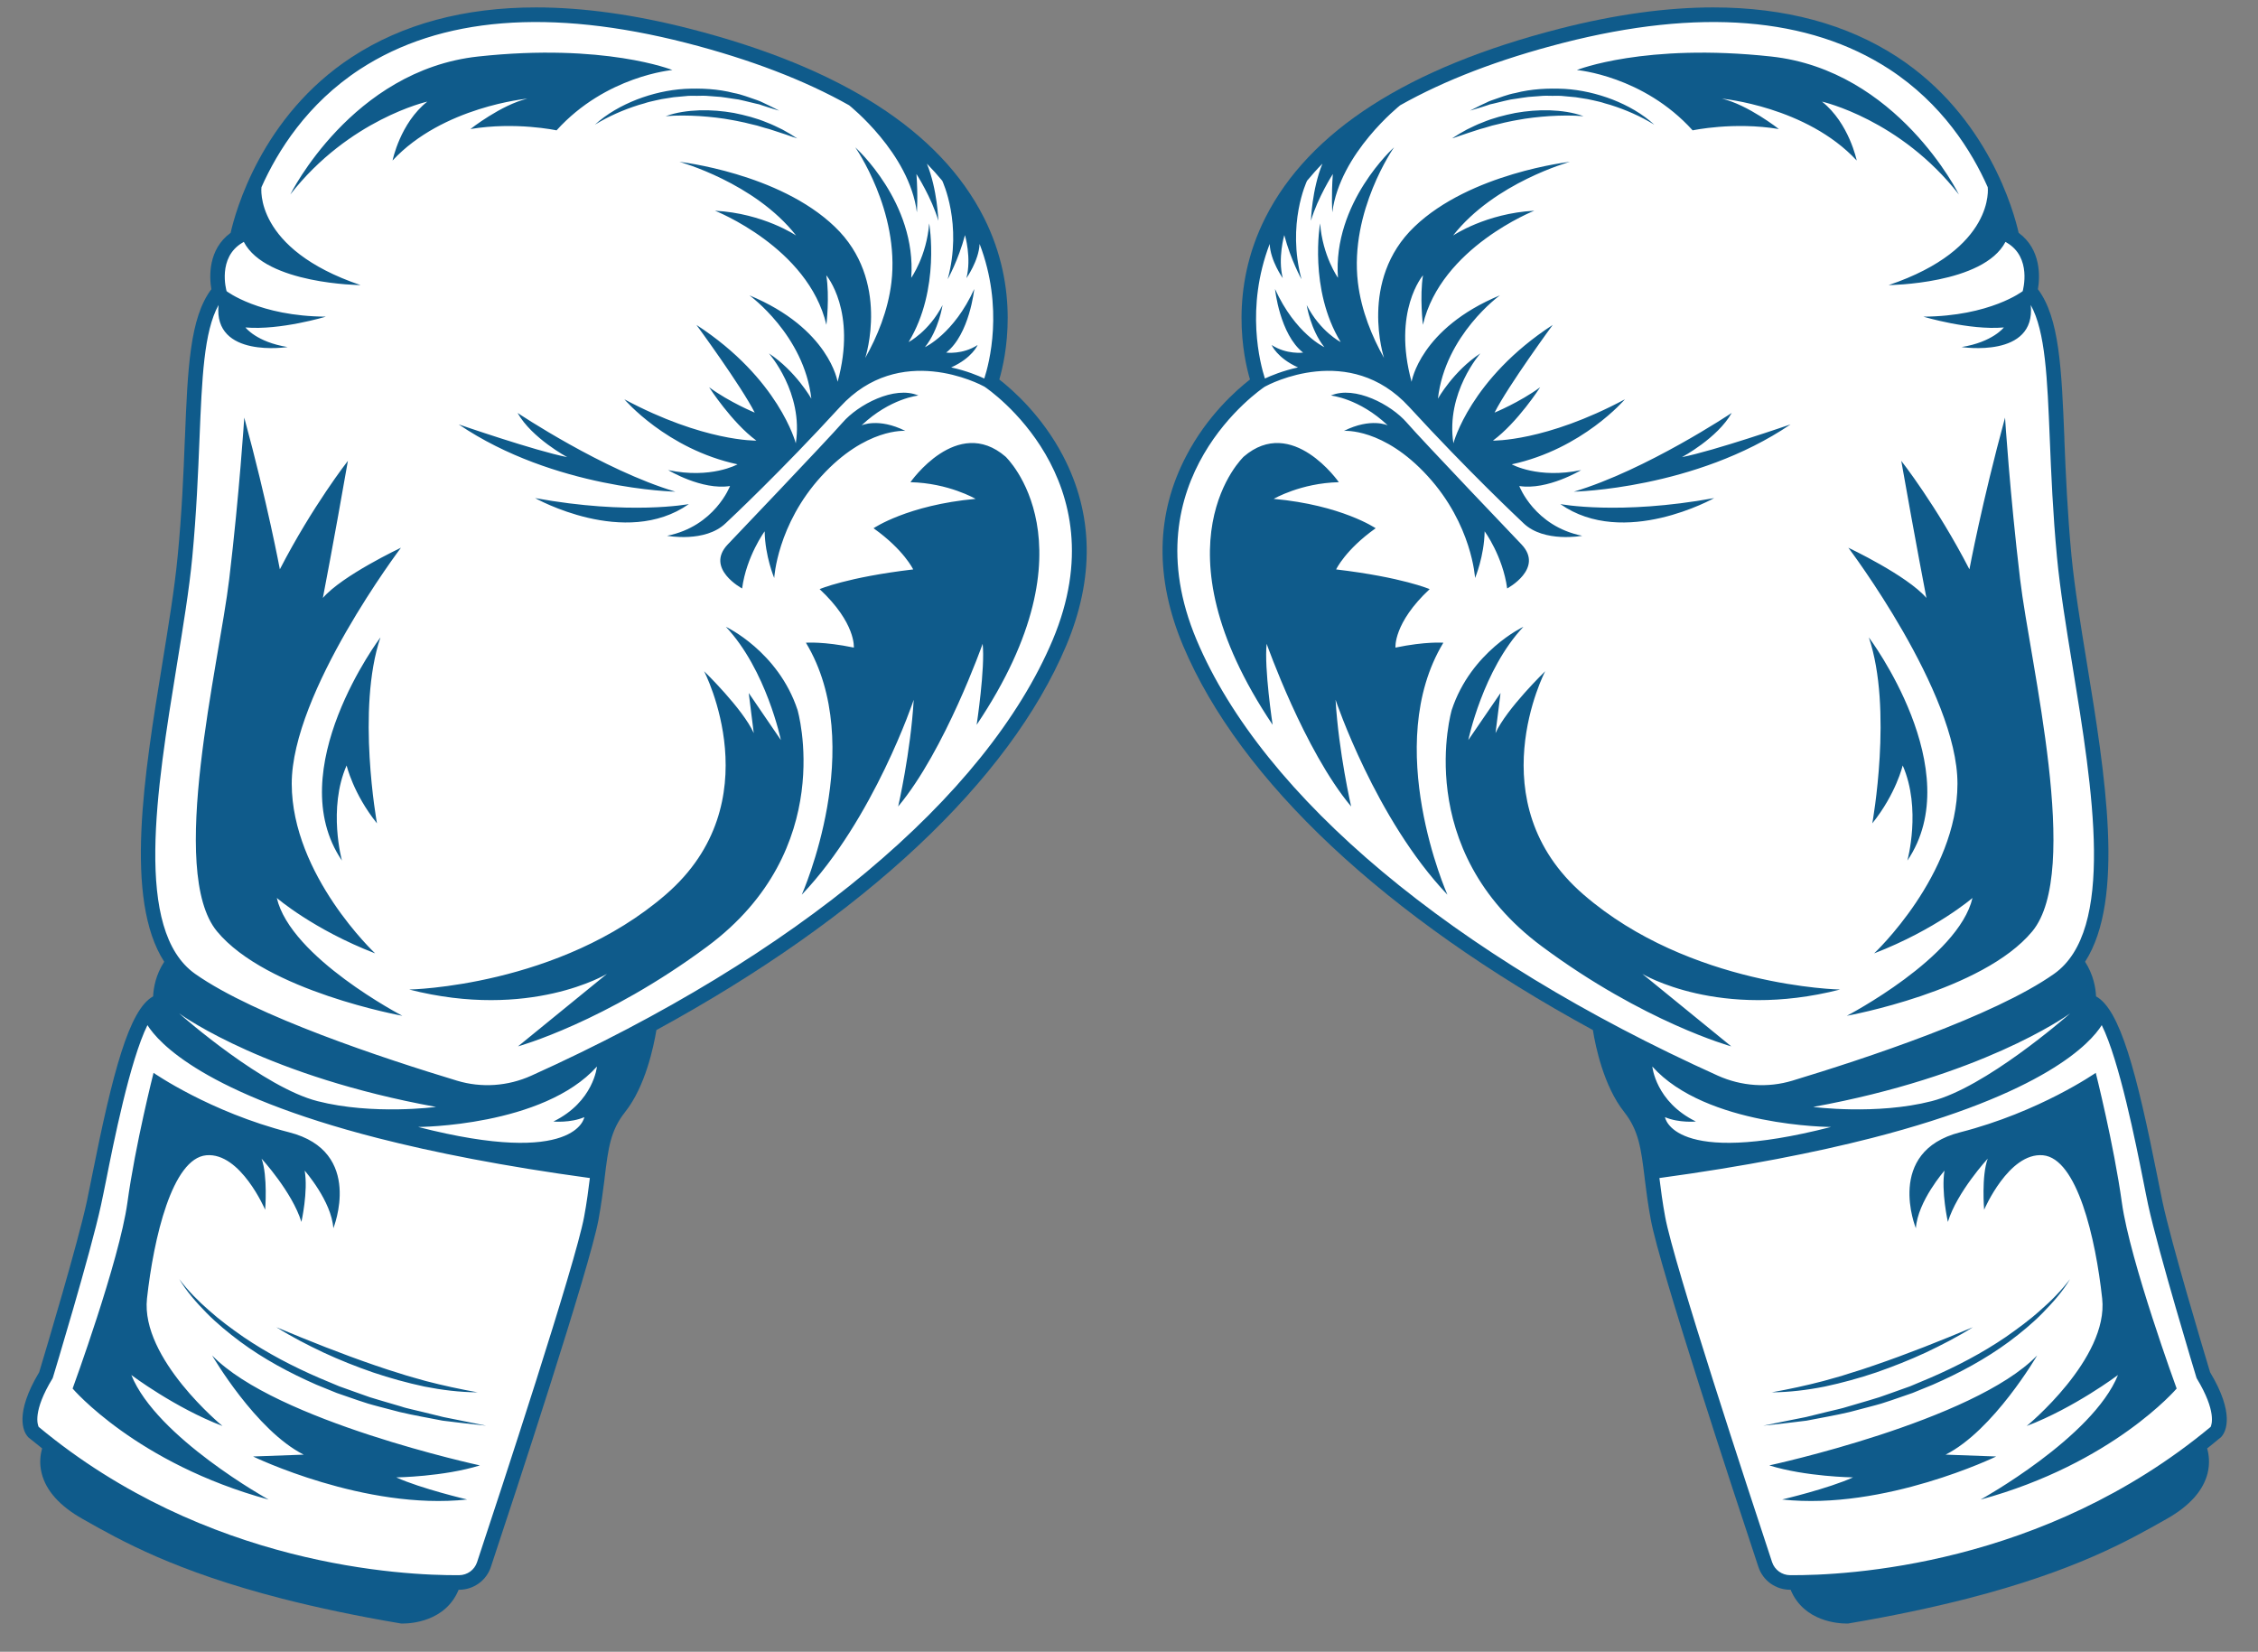
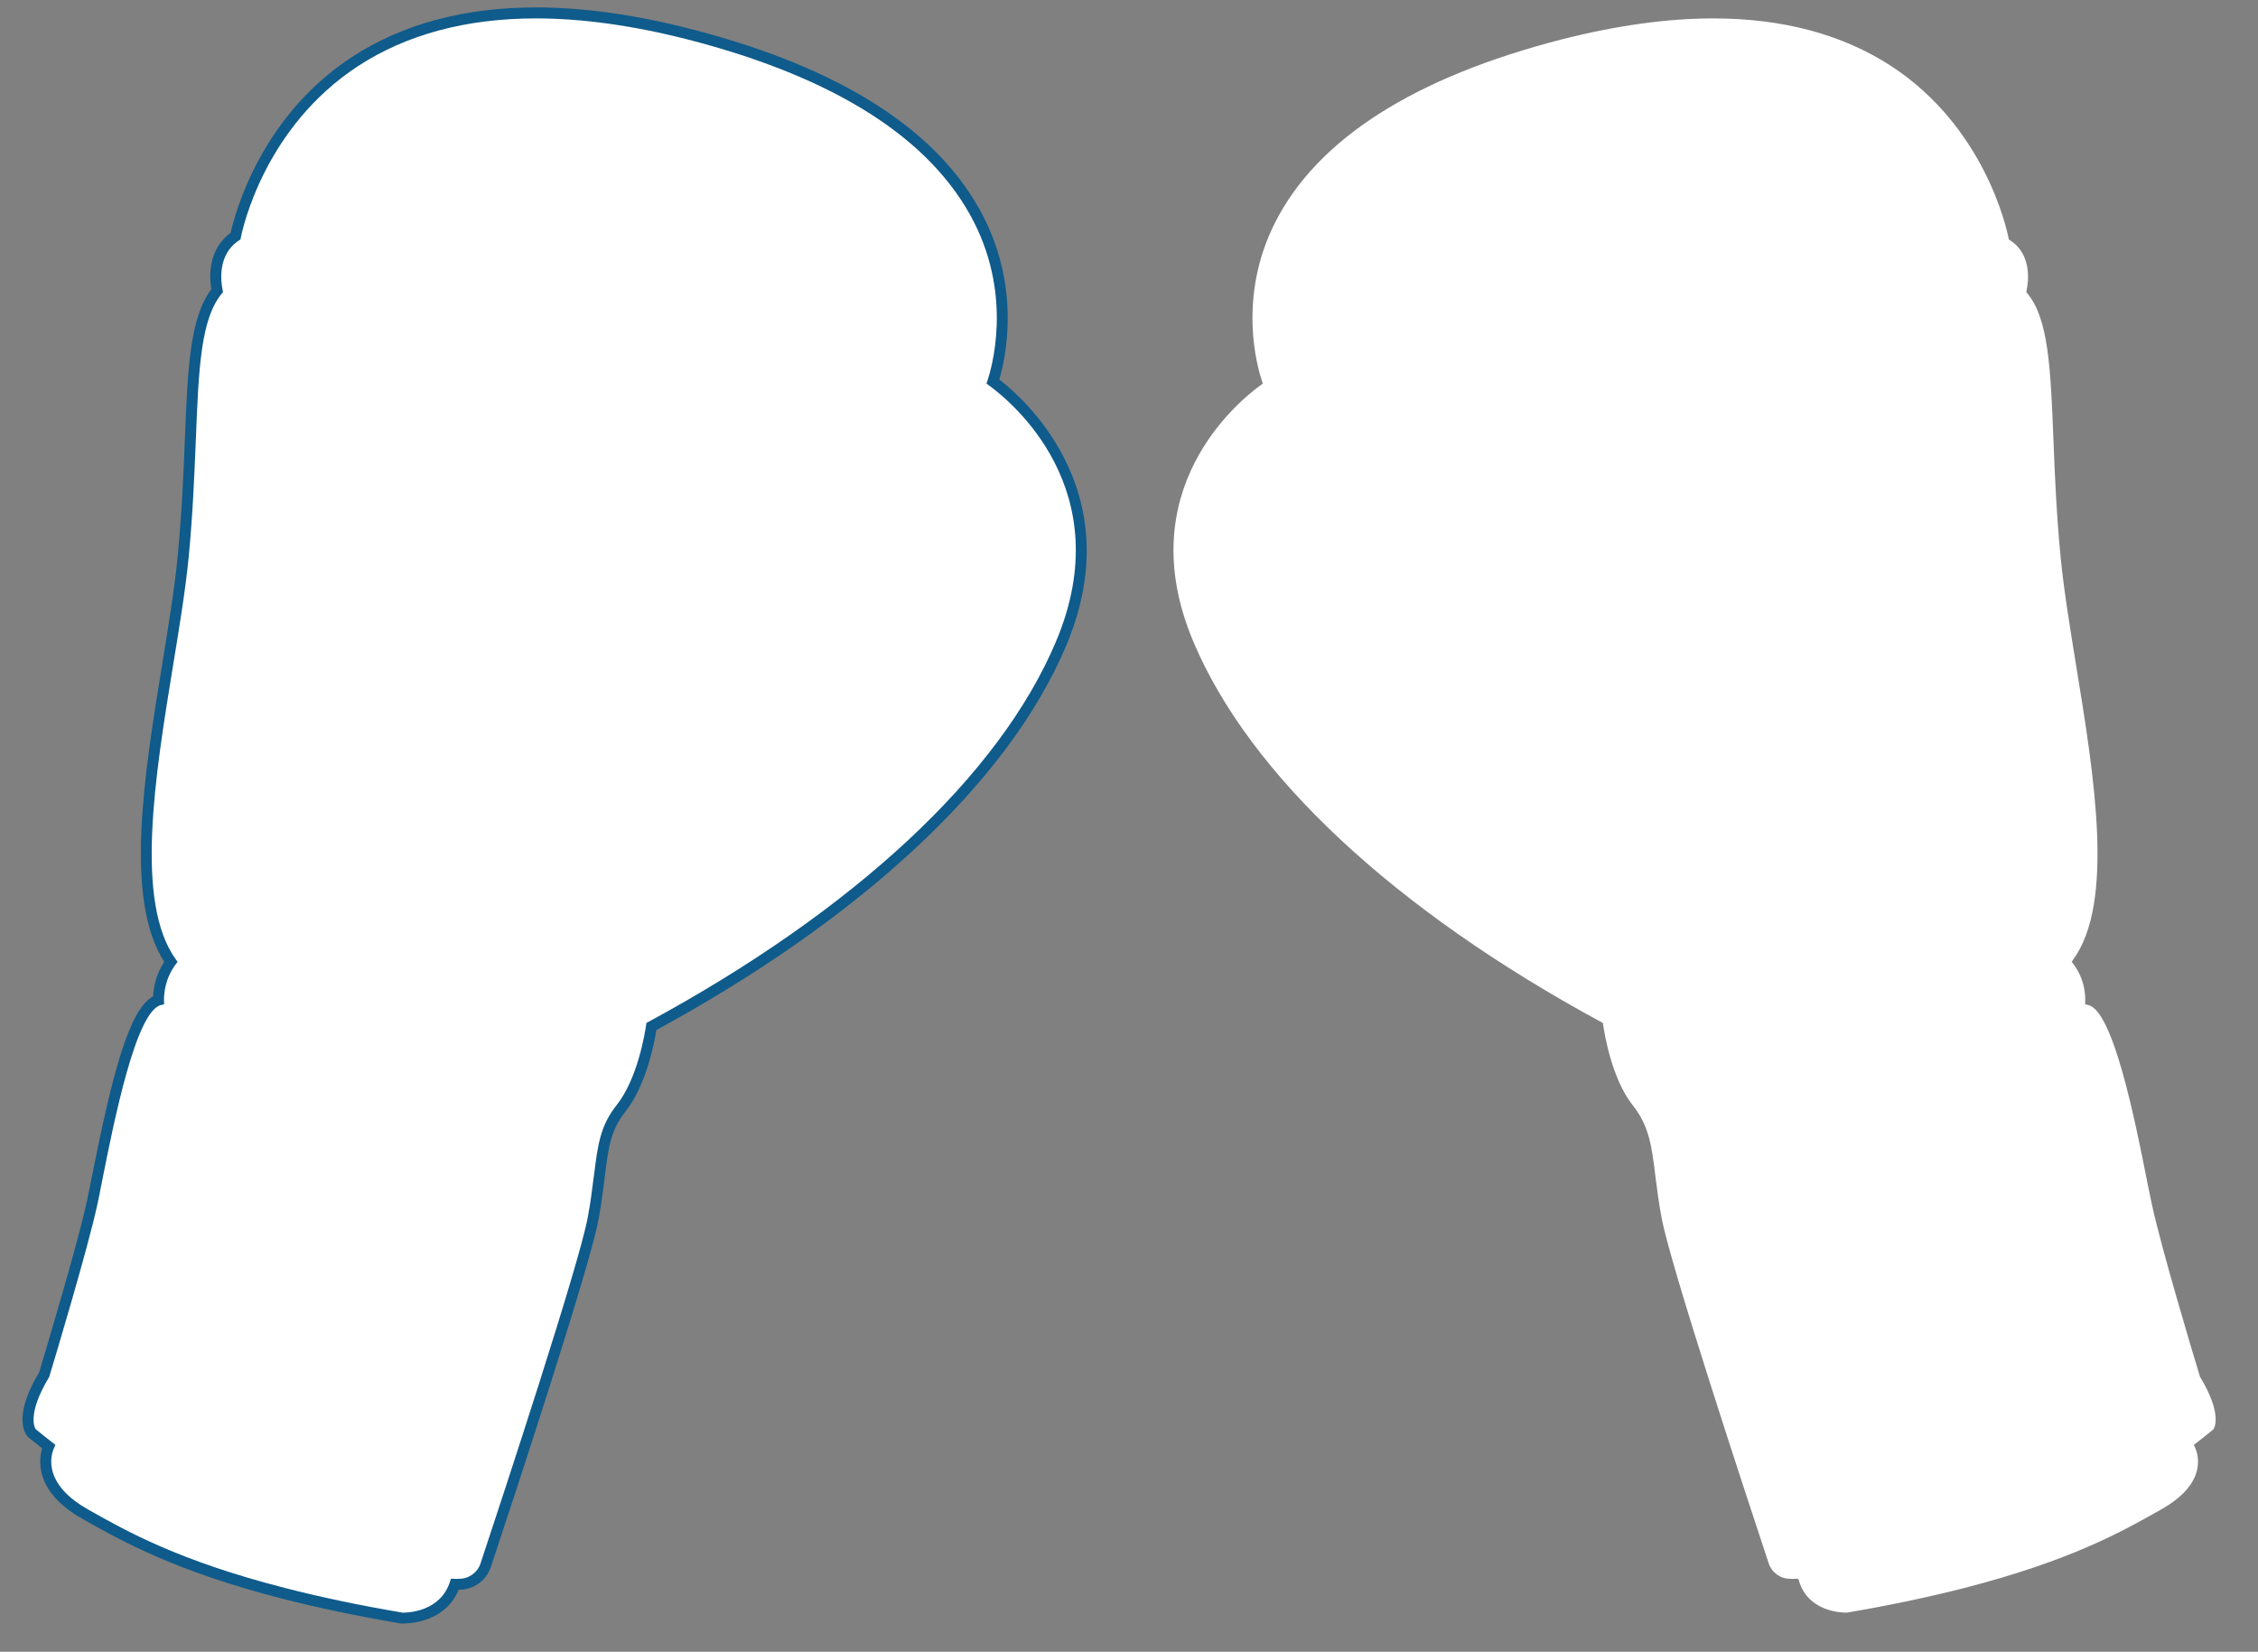
<svg xmlns="http://www.w3.org/2000/svg" width="108" viewBox="0 0 81 59.25" height="79" preserveAspectRatio="xMidYMid meet">
  <rect x="0" y="0" width="81" height="59.25" fill="#808080" stroke="none" />
  <defs>
    <clipPath id="d13c00a678">
      <path d="M 0.508 0 L 39 0 L 39 58.262 L 0.508 58.262 Z M 0.508 0 " clip-rule="nonzero" />
    </clipPath>
    <clipPath id="87c04e5257">
      <path d="M 41 0 L 80 0 L 80 58.262 L 41 58.262 Z M 41 0 " clip-rule="nonzero" />
    </clipPath>
  </defs>
  <g clip-path="url(#d13c00a678)">
    <path fill="#0f5b8b" d="M 14.457 58.238 C 14.41 58.238 14.387 58.238 14.383 58.238 L 14.371 58.234 L 14.344 58.23 C 12.82 57.973 11.398 57.672 10.129 57.348 C 6.266 56.355 4.359 55.277 2.965 54.488 C 2.148 54.027 1.652 53.477 1.496 52.852 C 1.402 52.484 1.449 52.172 1.512 51.957 C 1.367 51.844 1.203 51.711 1.031 51.57 L 1.016 51.559 L 0.973 51.508 C 0.848 51.348 0.512 50.715 1.406 49.223 C 1.656 48.391 2.785 44.621 3.113 43.109 C 3.148 42.938 3.191 42.723 3.242 42.477 L 3.289 42.242 C 4.047 38.434 4.637 36.211 5.492 35.742 C 5.508 35.426 5.59 34.961 5.891 34.5 C 4.445 32.25 5.176 27.762 5.824 23.793 C 6.039 22.465 6.266 21.094 6.375 19.934 C 6.523 18.402 6.582 17.02 6.629 15.797 L 6.633 15.73 C 6.734 13.23 6.805 11.406 7.582 10.375 C 7.508 9.934 7.457 8.949 8.273 8.352 C 8.441 7.609 9.371 4.168 12.629 2.043 C 14.438 0.863 16.656 0.266 19.227 0.266 C 20.906 0.266 22.766 0.523 24.746 1.031 C 30.172 2.422 33.723 4.699 35.293 7.801 C 36.605 10.395 36.078 12.82 35.848 13.613 C 36.324 13.984 37.379 14.91 38.133 16.352 C 39.227 18.445 39.266 20.738 38.246 23.164 C 36.203 28.008 30.984 32.898 23.547 36.949 C 23.449 37.535 23.156 38.965 22.426 39.887 C 21.898 40.551 21.82 41.188 21.691 42.238 L 21.684 42.309 C 21.629 42.73 21.57 43.203 21.469 43.754 C 21.156 45.457 18.438 53.715 17.609 56.207 C 17.449 56.695 16.992 57.023 16.477 57.027 C 16.469 57.027 16.461 57.027 16.453 57.027 C 15.977 58.18 14.715 58.238 14.457 58.238 Z M 14.457 58.238 " fill-opacity="1" fill-rule="nonzero" />
  </g>
  <path fill="#ffffff" d="M 14.422 57.848 L 14.418 57.844 C 12.898 57.586 11.488 57.289 10.23 56.965 C 6.414 55.988 4.535 54.926 3.16 54.148 C 2.441 53.742 2.012 53.273 1.879 52.754 C 1.781 52.375 1.879 52.07 1.945 51.926 L 1.988 51.828 L 1.906 51.766 C 1.738 51.637 1.516 51.461 1.293 51.277 L 1.277 51.262 C 1.277 51.262 0.926 50.781 1.762 49.398 L 1.77 49.383 L 1.773 49.367 C 2.004 48.602 3.164 44.738 3.496 43.191 C 3.535 43.016 3.578 42.801 3.625 42.555 L 3.672 42.32 C 4.094 40.195 4.883 36.246 5.781 36.051 L 5.887 36.027 L 5.883 35.918 C 5.875 35.641 5.922 35.098 6.312 34.578 L 6.371 34.504 L 6.312 34.422 C 4.824 32.367 5.559 27.844 6.211 23.855 C 6.43 22.523 6.656 21.145 6.77 19.969 C 6.918 18.426 6.973 17.039 7.023 15.812 L 7.027 15.746 C 7.125 13.242 7.199 11.434 7.961 10.527 L 8 10.477 L 7.988 10.414 C 7.926 10.125 7.785 9.133 8.578 8.621 L 8.625 8.59 L 8.637 8.535 C 8.715 8.133 9.52 4.543 12.844 2.371 C 14.586 1.234 16.734 0.66 19.227 0.66 C 20.875 0.66 22.699 0.914 24.648 1.41 C 29.961 2.773 33.426 4.984 34.945 7.98 C 36.312 10.684 35.578 13.191 35.418 13.668 L 35.387 13.758 L 35.465 13.816 C 36.27 14.398 40.168 17.586 37.883 23.008 C 35.867 27.797 30.668 32.645 23.246 36.664 L 23.188 36.695 L 23.18 36.758 C 23.133 37.074 22.871 38.695 22.121 39.641 C 21.523 40.391 21.438 41.105 21.305 42.188 L 21.293 42.258 C 21.242 42.676 21.184 43.145 21.082 43.68 C 20.773 45.359 18.062 53.598 17.238 56.082 C 17.129 56.41 16.82 56.633 16.473 56.633 C 16.441 56.633 16.41 56.637 16.375 56.637 C 16.344 56.637 16.309 56.637 16.273 56.633 L 16.176 56.633 L 16.145 56.727 C 15.812 57.793 14.68 57.848 14.457 57.848 C 14.441 57.848 14.43 57.848 14.422 57.848 Z M 14.422 57.848 " fill-opacity="1" fill-rule="nonzero" />
-   <path fill="#0f5b8b" d="M 35.539 13.711 C 35.719 13.188 36.445 10.66 35.059 7.918 C 33.523 4.887 30.031 2.656 24.684 1.285 C 19.723 0.016 15.715 0.344 12.773 2.266 C 9.434 4.441 8.609 8.008 8.508 8.512 C 7.633 9.074 7.797 10.156 7.859 10.445 C 7.07 11.383 6.996 13.219 6.895 15.742 C 6.844 16.98 6.789 18.391 6.637 19.957 C 6.527 21.105 6.312 22.43 6.082 23.836 C 5.426 27.879 4.688 32.406 6.207 34.504 C 5.785 35.062 5.746 35.656 5.754 35.922 C 4.852 36.117 4.168 39.164 3.547 42.297 C 3.477 42.641 3.418 42.938 3.367 43.164 C 3.02 44.797 1.738 49.035 1.648 49.328 C 0.785 50.758 1.137 51.293 1.18 51.348 L 1.199 51.371 C 1.406 51.543 1.617 51.707 1.824 51.867 C 1.75 52.031 1.645 52.367 1.75 52.789 C 1.887 53.34 2.34 53.836 3.094 54.262 C 4.461 55.035 6.363 56.113 10.195 57.094 C 11.391 57.402 12.777 57.699 14.395 57.977 L 14.41 57.977 C 14.422 57.98 15.871 58.047 16.27 56.766 C 16.344 56.77 16.414 56.77 16.477 56.766 C 16.879 56.766 17.234 56.508 17.363 56.125 C 18.188 53.637 20.902 45.387 21.211 43.703 C 21.316 43.133 21.375 42.641 21.43 42.207 C 21.562 41.148 21.648 40.445 22.223 39.723 C 22.988 38.75 23.254 37.133 23.309 36.777 C 30.703 32.777 35.961 27.902 38.004 23.062 C 40.352 17.48 36.199 14.188 35.539 13.711 Z M 20.961 40.074 C 20.961 40.074 20.695 41.887 15 40.426 C 15 40.426 19.484 40.41 21.414 38.258 C 21.414 38.258 21.301 39.52 19.852 40.23 C 19.848 40.23 20.461 40.289 20.961 40.074 Z M 6.426 36.352 C 6.621 36.496 9.648 38.617 15.641 39.707 C 15.641 39.707 13.379 40.008 11.391 39.5 C 9.473 39.012 6.613 36.52 6.426 36.352 Z M 20.953 43.652 C 20.645 45.324 17.938 53.555 17.113 56.039 C 17.02 56.316 16.766 56.5 16.473 56.504 C 14.449 56.52 7.391 56.176 1.387 51.184 C 1.352 51.109 1.164 50.629 1.883 49.449 L 1.895 49.422 C 1.91 49.375 3.262 44.91 3.625 43.219 C 3.676 42.992 3.734 42.691 3.805 42.348 C 4.066 41.027 4.66 38.047 5.289 36.773 C 5.688 37.406 7.316 39.227 13.547 40.824 C 15.562 41.34 18.066 41.836 21.16 42.258 C 21.109 42.668 21.051 43.129 20.953 43.652 Z M 37.762 22.957 C 35.383 28.598 28.566 34.297 19.059 38.586 C 18.219 38.965 17.273 39.031 16.395 38.766 C 13.812 37.984 9.156 36.453 7 34.934 C 4.793 33.375 5.617 28.332 6.34 23.879 C 6.57 22.469 6.789 21.137 6.898 19.984 C 7.047 18.41 7.105 17 7.156 15.754 C 7.246 13.559 7.312 11.895 7.84 10.941 C 7.648 12.867 10.316 12.449 10.316 12.449 C 9.199 12.27 8.805 11.746 8.805 11.746 C 10.047 11.855 11.691 11.359 11.691 11.359 C 9.297 11.344 8.129 10.445 8.129 10.445 C 8.113 10.395 7.797 9.238 8.695 8.707 L 8.746 8.676 C 9.535 10.199 12.934 10.227 12.934 10.227 C 9.09 8.926 9.379 6.715 9.379 6.715 C 9.957 5.418 11.02 3.719 12.918 2.48 C 15.797 0.605 19.734 0.289 24.617 1.539 C 26.914 2.129 28.867 2.879 30.461 3.777 C 30.469 3.785 32.621 5.488 32.891 7.617 C 32.891 7.617 32.934 7.027 32.875 6.242 C 32.875 6.242 33.422 7.094 33.66 7.918 C 33.66 7.918 33.629 6.801 33.25 5.871 C 33.445 6.07 33.629 6.277 33.801 6.484 C 33.816 6.516 34.531 8.039 33.996 10.016 C 33.996 10.016 34.379 9.332 34.617 8.434 C 34.617 8.434 34.855 9.258 34.668 9.977 C 34.668 9.977 35.113 9.352 35.141 8.75 C 36.02 11.047 35.48 13.051 35.309 13.578 C 35.102 13.48 34.676 13.301 34.121 13.18 C 34.883 12.836 35.07 12.375 35.07 12.375 C 34.535 12.727 33.941 12.648 33.941 12.648 C 34.781 11.992 34.949 10.367 34.949 10.367 C 34.219 11.977 33.18 12.453 33.18 12.453 C 33.676 11.836 33.812 10.945 33.812 10.945 C 33.32 11.898 32.594 12.27 32.594 12.27 C 33.746 10.375 33.332 8.012 33.332 8.012 C 33.242 9.188 32.688 9.965 32.688 9.965 C 32.887 7.262 30.68 5.285 30.68 5.285 C 30.68 5.285 32.281 7.566 31.977 10.133 C 31.855 11.148 31.465 12.082 31.039 12.84 C 31.039 12.832 31.957 10.055 29.945 8.133 C 27.938 6.203 24.371 5.805 24.371 5.805 C 24.371 5.805 27.07 6.547 28.559 8.449 C 28.559 8.449 27.387 7.652 25.648 7.559 C 25.648 7.559 28.992 8.875 29.645 11.652 C 29.645 11.652 29.766 10.637 29.641 9.875 C 29.641 9.875 30.746 11.16 30.047 13.695 C 30.047 13.695 29.75 11.785 26.883 10.594 C 26.883 10.594 28.844 12.012 29.105 14.301 C 29.105 14.301 28.547 13.312 27.582 12.676 C 27.582 12.676 28.832 14.086 28.547 15.902 C 28.547 15.902 28.551 15.902 28.551 15.902 C 28.547 15.902 28.547 15.906 28.547 15.906 C 28.547 15.906 28.547 15.902 28.547 15.902 C 28.547 15.902 27.949 13.582 24.984 11.656 C 24.984 11.656 26.582 13.832 27.074 14.801 C 27.074 14.801 26.18 14.434 25.438 13.891 C 25.438 13.891 26.254 15.16 27.133 15.805 C 27.133 15.805 25.254 15.852 22.398 14.324 C 22.398 14.324 23.914 16.109 26.457 16.656 C 26.457 16.656 25.508 17.188 23.969 16.863 C 23.969 16.863 25.176 17.594 26.188 17.434 C 26.188 17.434 25.641 18.879 23.93 19.219 C 23.93 19.219 25.293 19.477 26.027 18.773 C 26.031 18.77 26.035 18.766 26.039 18.762 C 26.203 18.609 28 16.926 30.137 14.594 C 32.277 12.262 35.156 13.781 35.316 13.871 C 35.453 13.961 40.188 17.191 37.762 22.957 Z M 19.195 17.867 C 19.195 17.867 22.426 19.684 24.711 18.082 C 24.711 18.082 22.598 18.488 19.195 17.867 Z M 20.348 16.398 C 19.207 16.176 16.453 15.223 16.453 15.223 C 19.879 17.547 24.227 17.637 24.227 17.637 C 21.637 16.867 18.566 14.812 18.566 14.812 C 19.078 15.719 20.348 16.398 20.348 16.398 Z M 14.082 5.758 C 15.883 3.82 18.918 3.539 18.918 3.539 C 17.98 3.758 16.875 4.629 16.875 4.629 C 18.496 4.359 19.965 4.676 19.965 4.676 C 21.738 2.715 24.121 2.512 24.121 2.512 C 24.121 2.512 21.688 1.535 17.152 2.027 C 12.617 2.52 10.414 6.977 10.414 6.977 C 12.52 4.277 15.328 3.645 15.328 3.645 C 14.352 4.418 14.082 5.758 14.082 5.758 Z M 21.34 4.473 C 21.836 4.168 22.367 3.938 22.91 3.766 L 23.117 3.707 C 23.184 3.684 23.25 3.664 23.32 3.648 C 23.461 3.617 23.598 3.582 23.738 3.555 L 24.16 3.488 C 24.301 3.473 24.441 3.465 24.582 3.449 C 24.723 3.43 24.867 3.438 25.008 3.438 C 25.148 3.434 25.293 3.43 25.434 3.445 L 25.859 3.477 C 26 3.492 26.141 3.52 26.281 3.539 L 26.496 3.57 C 26.566 3.582 26.633 3.605 26.703 3.617 L 27.125 3.719 L 27.23 3.742 L 27.332 3.777 L 27.539 3.844 C 27.676 3.887 27.812 3.93 27.953 3.969 C 27.828 3.902 27.695 3.84 27.562 3.773 L 27.367 3.68 L 27.266 3.633 L 27.164 3.594 C 26.887 3.504 26.613 3.387 26.324 3.336 C 25.754 3.188 25.152 3.16 24.566 3.188 C 23.977 3.223 23.391 3.359 22.844 3.57 C 22.297 3.785 21.773 4.078 21.34 4.473 Z M 26.324 4.051 C 25.918 3.98 25.504 3.945 25.094 3.957 C 24.68 3.973 24.266 4.027 23.879 4.168 C 24.289 4.133 24.691 4.141 25.09 4.164 C 25.488 4.191 25.887 4.234 26.277 4.309 C 26.375 4.324 26.473 4.348 26.57 4.367 L 26.719 4.398 L 26.863 4.434 L 27.156 4.504 C 27.25 4.535 27.348 4.562 27.445 4.59 C 27.543 4.613 27.641 4.645 27.734 4.676 L 28.02 4.77 C 28.215 4.828 28.402 4.906 28.598 4.965 C 28.426 4.852 28.254 4.746 28.07 4.648 C 27.887 4.562 27.703 4.465 27.512 4.395 C 27.129 4.234 26.727 4.133 26.324 4.051 Z M 26.621 21.109 C 26.777 19.949 27.43 19.059 27.43 19.059 C 27.445 19.957 27.773 20.734 27.773 20.734 C 27.773 20.734 27.875 18.82 29.469 17.078 C 31.062 15.336 32.477 15.457 32.477 15.457 C 31.508 14.973 30.906 15.258 30.906 15.258 C 31.934 14.285 32.945 14.188 32.945 14.188 C 32.086 13.82 30.777 14.52 30.227 15.156 C 29.676 15.789 26.105 19.531 26.105 19.531 C 25.285 20.395 26.621 21.109 26.621 21.109 Z M 9.93 32.211 C 9.93 32.211 11.242 33.344 13.457 34.199 C 13.457 34.199 10.473 31.398 10.465 28.117 C 10.461 24.832 14.383 19.648 14.383 19.648 C 14.383 19.648 12.277 20.641 11.582 21.449 C 11.582 21.449 11.973 19.434 12.48 16.531 C 12.48 16.531 11.215 18.145 10.039 20.422 C 10.039 20.422 9.59 18.016 8.762 14.98 C 8.762 14.98 8.59 17.688 8.223 20.77 C 7.855 23.848 6.008 31.262 7.785 33.41 C 9.562 35.559 14.434 36.438 14.434 36.438 C 14.434 36.438 10.426 34.352 9.93 32.211 Z M 12.266 30.871 C 12.266 30.871 11.754 29.008 12.434 27.457 C 12.434 27.457 12.668 28.469 13.523 29.535 C 13.523 29.535 12.777 25.43 13.648 22.863 C 13.648 22.863 10.062 27.625 12.266 30.871 Z M 36.07 16.379 C 34.336 14.887 32.66 17.297 32.66 17.297 C 34.027 17.328 34.996 17.895 34.996 17.895 C 32.555 18.117 31.336 18.949 31.336 18.949 C 32.426 19.723 32.758 20.426 32.758 20.426 C 30.383 20.707 29.402 21.133 29.402 21.133 C 30.711 22.352 30.629 23.23 30.629 23.23 C 29.539 23.004 28.91 23.055 28.91 23.055 C 31.137 26.746 28.762 32.094 28.762 32.094 C 31.348 29.379 32.777 25.102 32.777 25.102 C 32.668 26.98 32.219 28.93 32.219 28.93 C 33.898 26.926 35.25 23.094 35.25 23.094 C 35.344 23.965 35.035 26 35.035 26 C 39.398 19.5 36.07 16.379 36.07 16.379 Z M 28.609 25.465 C 27.914 23.363 26.039 22.484 26.039 22.484 C 27.492 24.031 28.012 26.547 28.012 26.547 L 26.859 24.859 L 27.039 26.297 C 26.645 25.422 25.258 24.078 25.258 24.078 C 25.258 24.078 27.707 28.781 23.887 32.086 C 20.066 35.395 14.68 35.496 14.68 35.496 C 19.016 36.605 21.773 34.934 21.773 34.934 L 18.582 37.535 C 18.582 37.535 21.707 36.672 25.375 33.949 C 30.074 30.461 28.609 25.465 28.609 25.465 Z M 4.711 49.324 C 4.711 49.324 6.281 50.504 7.98 51.152 C 7.98 51.152 5.039 48.738 5.273 46.578 C 5.512 44.414 6.176 41.551 7.402 41.441 C 8.629 41.332 9.512 43.395 9.512 43.395 C 9.512 43.395 9.609 42.184 9.383 41.562 C 9.383 41.562 10.484 42.762 10.812 43.832 C 10.812 43.832 11.059 42.734 10.93 41.992 C 10.93 41.992 11.895 43.09 11.957 44.059 C 11.957 44.059 13.078 41.309 10.371 40.617 C 7.52 39.887 5.508 38.484 5.508 38.484 C 5.508 38.484 4.855 41.055 4.57 43.141 C 4.281 45.23 2.605 49.809 2.605 49.809 C 2.605 49.809 4.895 52.5 9.637 53.793 C 9.637 53.793 5.617 51.57 4.711 49.324 Z M 10.895 52.18 L 9.078 52.246 C 9.078 52.246 13.086 54.188 16.758 53.789 C 16.758 53.789 15.098 53.398 14.215 52.996 C 14.215 52.996 15.91 52.973 17.215 52.566 C 17.215 52.566 9.895 50.984 7.609 48.621 C 7.609 48.621 9.176 51.316 10.895 52.18 Z M 15.145 50.645 L 14.766 50.555 C 14.637 50.523 14.512 50.496 14.391 50.453 L 13.645 50.234 C 13.52 50.195 13.395 50.16 13.27 50.121 L 12.906 49.992 L 12.172 49.73 L 11.457 49.43 C 10.508 49.02 9.586 48.539 8.73 47.957 C 8.305 47.66 7.887 47.355 7.5 47.008 C 7.109 46.668 6.742 46.297 6.43 45.883 C 6.695 46.332 7.047 46.727 7.414 47.102 C 7.785 47.477 8.191 47.809 8.613 48.125 C 9.457 48.75 10.391 49.25 11.352 49.672 L 12.082 49.969 L 12.828 50.227 L 13.199 50.348 C 13.324 50.387 13.453 50.418 13.578 50.453 L 14.34 50.652 C 14.848 50.773 15.367 50.859 15.879 50.961 C 16.402 51.023 16.918 51.09 17.438 51.141 C 16.926 51.031 16.414 50.938 15.906 50.832 Z M 9.914 47.609 C 10.453 47.949 11.023 48.242 11.602 48.516 C 12.18 48.785 12.773 49.02 13.379 49.23 C 13.984 49.434 14.602 49.605 15.227 49.738 C 15.855 49.863 16.496 49.941 17.133 49.945 C 16.504 49.832 15.887 49.699 15.273 49.539 C 14.973 49.449 14.664 49.375 14.363 49.273 C 14.062 49.184 13.762 49.082 13.461 48.98 C 12.266 48.57 11.09 48.102 9.914 47.609 Z M 9.914 47.609 " fill-opacity="1" fill-rule="nonzero" />
  <g clip-path="url(#87c04e5257)">
-     <path fill="#0f5b8b" d="M 66.23 58.238 C 66.273 58.238 66.301 58.238 66.301 58.238 L 66.316 58.234 L 66.34 58.23 C 67.867 57.973 69.285 57.672 70.559 57.348 C 74.422 56.355 76.328 55.277 77.719 54.488 C 78.539 54.027 79.031 53.477 79.191 52.852 C 79.281 52.484 79.238 52.172 79.176 51.957 C 79.316 51.844 79.484 51.711 79.652 51.57 L 79.668 51.559 L 79.711 51.508 C 79.84 51.348 80.176 50.715 79.281 49.223 C 79.031 48.391 77.898 44.621 77.574 43.109 C 77.539 42.938 77.496 42.723 77.445 42.477 L 77.398 42.242 C 76.641 38.434 76.047 36.211 75.191 35.742 C 75.176 35.426 75.094 34.961 74.797 34.5 C 76.242 32.25 75.512 27.762 74.863 23.793 C 74.645 22.465 74.422 21.094 74.309 19.934 C 74.164 18.402 74.105 17.02 74.055 15.797 L 74.055 15.73 C 73.953 13.23 73.879 11.406 73.105 10.375 C 73.18 9.934 73.227 8.949 72.414 8.352 C 72.246 7.609 71.316 4.168 68.059 2.043 C 66.25 0.863 64.027 0.266 61.461 0.266 C 59.781 0.266 57.922 0.523 55.941 1.031 C 50.512 2.422 46.965 4.699 45.395 7.801 C 44.082 10.395 44.605 12.82 44.84 13.613 C 44.363 13.984 43.305 14.91 42.555 16.352 C 41.457 18.445 41.422 20.738 42.441 23.164 C 44.484 28.008 49.699 32.898 57.141 36.949 C 57.234 37.535 57.531 38.965 58.262 39.887 C 58.785 40.551 58.867 41.188 58.996 42.238 L 59.004 42.309 C 59.055 42.73 59.117 43.203 59.219 43.754 C 59.531 45.457 62.25 53.715 63.078 56.207 C 63.238 56.695 63.691 57.023 64.211 57.027 C 64.219 57.027 64.227 57.027 64.234 57.027 C 64.711 58.18 65.973 58.238 66.23 58.238 Z M 66.23 58.238 " fill-opacity="1" fill-rule="nonzero" />
-   </g>
+     </g>
  <path fill="#ffffff" d="M 66.262 57.848 L 66.27 57.844 C 67.789 57.586 69.195 57.289 70.457 56.965 C 74.27 55.988 76.152 54.926 77.523 54.148 C 78.246 53.742 78.676 53.273 78.809 52.754 C 78.902 52.375 78.809 52.07 78.742 51.926 L 78.699 51.828 L 78.781 51.766 C 78.949 51.637 79.172 51.461 79.395 51.277 L 79.406 51.262 C 79.406 51.262 79.762 50.781 78.926 49.398 L 78.918 49.383 L 78.914 49.367 C 78.68 48.602 77.52 44.738 77.191 43.191 C 77.152 43.016 77.109 42.801 77.059 42.555 L 77.012 42.32 C 76.59 40.195 75.805 36.246 74.906 36.051 L 74.801 36.027 L 74.801 35.918 C 74.812 35.641 74.766 35.098 74.375 34.578 L 74.316 34.504 L 74.371 34.422 C 75.863 32.367 75.125 27.844 74.473 23.855 C 74.258 22.523 74.031 21.145 73.918 19.969 C 73.77 18.426 73.711 17.039 73.664 15.812 L 73.66 15.746 C 73.562 13.242 73.488 11.434 72.727 10.527 L 72.688 10.477 L 72.699 10.414 C 72.762 10.125 72.902 9.133 72.109 8.621 L 72.062 8.59 L 72.051 8.535 C 71.969 8.133 71.168 4.543 67.844 2.371 C 66.098 1.234 63.953 0.66 61.461 0.66 C 59.812 0.66 57.988 0.914 56.035 1.41 C 50.727 2.773 47.262 4.984 45.742 7.98 C 44.375 10.684 45.109 13.191 45.27 13.668 L 45.301 13.758 L 45.223 13.816 C 44.418 14.398 40.52 17.586 42.805 23.008 C 44.82 27.797 50.02 32.645 57.441 36.664 L 57.5 36.695 L 57.508 36.758 C 57.555 37.074 57.816 38.695 58.566 39.641 C 59.16 40.391 59.25 41.105 59.383 42.188 L 59.391 42.258 C 59.445 42.676 59.504 43.145 59.605 43.68 C 59.91 45.359 62.625 53.598 63.449 56.082 C 63.559 56.41 63.863 56.633 64.211 56.633 C 64.246 56.633 64.277 56.637 64.309 56.637 C 64.344 56.637 64.379 56.637 64.414 56.633 L 64.512 56.633 L 64.539 56.727 C 64.871 57.793 66.008 57.848 66.23 57.848 C 66.246 57.848 66.258 57.848 66.262 57.848 Z M 66.262 57.848 " fill-opacity="1" fill-rule="nonzero" />
-   <path fill="#0f5b8b" d="M 45.145 13.711 C 44.969 13.188 44.242 10.66 45.625 7.918 C 47.16 4.887 50.652 2.656 56.004 1.285 C 60.961 0.016 64.969 0.344 67.914 2.266 C 71.254 4.441 72.078 8.008 72.176 8.512 C 73.055 9.074 72.891 10.156 72.828 10.445 C 73.613 11.383 73.691 13.219 73.793 15.742 C 73.844 16.98 73.898 18.391 74.051 19.957 C 74.16 21.105 74.375 22.43 74.605 23.836 C 75.262 27.879 75.996 32.406 74.48 34.504 C 74.902 35.062 74.941 35.656 74.934 35.922 C 75.836 36.117 76.52 39.164 77.141 42.297 C 77.211 42.641 77.27 42.938 77.316 43.164 C 77.668 44.797 78.949 49.035 79.039 49.328 C 79.902 50.758 79.547 51.293 79.504 51.348 L 79.484 51.371 C 79.277 51.543 79.07 51.707 78.863 51.867 C 78.938 52.031 79.043 52.367 78.938 52.789 C 78.797 53.34 78.348 53.836 77.594 54.262 C 76.223 55.035 74.32 56.113 70.492 57.094 C 69.293 57.402 67.906 57.699 66.293 57.977 L 66.277 57.977 C 66.262 57.98 64.816 58.047 64.414 56.766 C 64.344 56.77 64.273 56.77 64.211 56.766 C 63.809 56.766 63.449 56.508 63.324 56.125 C 62.5 53.637 59.785 45.387 59.477 43.703 C 59.371 43.133 59.312 42.641 59.254 42.207 C 59.125 41.148 59.035 40.445 58.465 39.723 C 57.699 38.75 57.434 37.133 57.379 36.777 C 49.98 32.777 44.723 27.902 42.684 23.062 C 40.336 17.48 44.488 14.188 45.145 13.711 Z M 59.727 40.074 C 59.727 40.074 59.992 41.887 65.684 40.426 C 65.684 40.426 61.199 40.41 59.273 38.258 C 59.273 38.258 59.387 39.52 60.836 40.23 C 60.84 40.23 60.227 40.289 59.727 40.074 Z M 74.262 36.352 C 74.062 36.496 71.035 38.617 65.043 39.707 C 65.043 39.707 67.309 40.008 69.293 39.5 C 71.211 39.012 74.07 36.52 74.262 36.352 Z M 59.734 43.652 C 60.039 45.324 62.75 53.555 63.57 56.039 C 63.664 56.316 63.922 56.5 64.211 56.504 C 66.234 56.52 73.297 56.176 79.301 51.184 C 79.336 51.109 79.52 50.629 78.805 49.449 L 78.793 49.422 C 78.777 49.375 77.426 44.91 77.059 43.219 C 77.012 42.992 76.949 42.691 76.883 42.348 C 76.621 41.027 76.027 38.047 75.395 36.773 C 75 37.406 73.367 39.227 67.141 40.824 C 65.125 41.34 62.621 41.836 59.527 42.258 C 59.578 42.668 59.637 43.129 59.734 43.652 Z M 42.926 22.957 C 45.305 28.598 52.117 34.297 61.625 38.586 C 62.469 38.965 63.414 39.031 64.293 38.766 C 66.875 37.984 71.531 36.453 73.684 34.934 C 75.895 33.375 75.07 28.332 74.344 23.879 C 74.113 22.469 73.898 21.137 73.789 19.984 C 73.641 18.41 73.582 17 73.531 15.754 C 73.441 13.559 73.375 11.895 72.848 10.941 C 73.039 12.867 70.367 12.449 70.367 12.449 C 71.484 12.27 71.883 11.746 71.883 11.746 C 70.637 11.855 68.996 11.359 68.996 11.359 C 71.391 11.344 72.559 10.445 72.559 10.445 C 72.57 10.395 72.891 9.238 71.992 8.707 L 71.941 8.676 C 71.152 10.199 67.75 10.227 67.75 10.227 C 71.598 8.926 71.305 6.715 71.305 6.715 C 70.73 5.418 69.668 3.719 67.77 2.48 C 64.887 0.605 60.953 0.289 56.07 1.539 C 53.77 2.129 51.82 2.879 50.227 3.777 C 50.219 3.785 48.066 5.488 47.793 7.617 C 47.793 7.617 47.754 7.027 47.812 6.242 C 47.812 6.242 47.266 7.094 47.027 7.918 C 47.027 7.918 47.059 6.801 47.438 5.871 C 47.242 6.07 47.059 6.277 46.887 6.484 C 46.871 6.516 46.156 8.039 46.688 10.016 C 46.688 10.016 46.305 9.332 46.07 8.434 C 46.07 8.434 45.832 9.258 46.016 9.977 C 46.016 9.977 45.57 9.352 45.547 8.75 C 44.668 11.047 45.207 13.051 45.375 13.578 C 45.582 13.48 46.012 13.301 46.562 13.18 C 45.805 12.836 45.617 12.375 45.617 12.375 C 46.152 12.727 46.746 12.648 46.746 12.648 C 45.906 11.992 45.738 10.367 45.738 10.367 C 46.469 11.977 47.508 12.453 47.508 12.453 C 47.012 11.836 46.875 10.945 46.875 10.945 C 47.363 11.898 48.094 12.27 48.094 12.27 C 46.938 10.375 47.355 8.012 47.355 8.012 C 47.445 9.188 47.996 9.965 47.996 9.965 C 47.801 7.262 50.008 5.285 50.008 5.285 C 50.008 5.285 48.406 7.566 48.711 10.133 C 48.832 11.148 49.223 12.082 49.648 12.84 C 49.648 12.832 48.73 10.055 50.738 8.133 C 52.75 6.203 56.316 5.805 56.316 5.805 C 56.316 5.805 53.613 6.547 52.125 8.449 C 52.125 8.449 53.301 7.652 55.039 7.559 C 55.039 7.559 51.695 8.875 51.043 11.652 C 51.043 11.652 50.922 10.637 51.047 9.875 C 51.047 9.875 49.941 11.16 50.637 13.695 C 50.637 13.695 50.938 11.785 53.805 10.594 C 53.805 10.594 51.84 12.012 51.582 14.301 C 51.582 14.301 52.137 13.312 53.105 12.676 C 53.105 12.676 51.855 14.086 52.137 15.902 C 52.137 15.902 52.137 15.906 52.141 15.906 C 52.141 15.906 52.137 15.902 52.137 15.902 C 52.137 15.902 52.738 13.582 55.699 11.656 C 55.699 11.656 54.105 13.832 53.613 14.801 C 53.613 14.801 54.508 14.434 55.25 13.891 C 55.25 13.891 54.434 15.16 53.555 15.805 C 53.555 15.805 55.434 15.852 58.289 14.324 C 58.289 14.324 56.77 16.109 54.23 16.656 C 54.23 16.656 55.176 17.188 56.719 16.863 C 56.719 16.863 55.512 17.594 54.5 17.434 C 54.5 17.434 55.047 18.879 56.758 19.219 C 56.758 19.219 55.395 19.477 54.656 18.773 C 54.652 18.77 54.648 18.766 54.645 18.762 C 54.484 18.609 52.688 16.926 50.547 14.594 C 48.41 12.262 45.531 13.781 45.371 13.871 C 45.234 13.961 40.496 17.191 42.926 22.957 Z M 61.492 17.867 C 61.492 17.867 58.258 19.684 55.973 18.082 C 55.973 18.082 58.086 18.488 61.492 17.867 Z M 60.336 16.398 C 61.48 16.176 64.234 15.223 64.234 15.223 C 60.809 17.547 56.457 17.637 56.457 17.637 C 59.047 16.867 62.121 14.812 62.121 14.812 C 61.609 15.719 60.336 16.398 60.336 16.398 Z M 66.605 5.758 C 64.805 3.82 61.77 3.539 61.77 3.539 C 62.707 3.758 63.812 4.629 63.812 4.629 C 62.191 4.359 60.719 4.676 60.719 4.676 C 58.949 2.715 56.566 2.512 56.566 2.512 C 56.566 2.512 58.996 1.535 63.535 2.027 C 68.07 2.52 70.27 6.977 70.27 6.977 C 68.168 4.277 65.359 3.645 65.359 3.645 C 66.332 4.418 66.605 5.758 66.605 5.758 Z M 59.344 4.473 C 58.848 4.168 58.32 3.938 57.777 3.766 L 57.57 3.707 C 57.504 3.684 57.434 3.664 57.367 3.648 C 57.227 3.617 57.09 3.582 56.949 3.555 L 56.527 3.488 C 56.387 3.473 56.246 3.465 56.105 3.449 C 55.961 3.43 55.82 3.438 55.68 3.438 C 55.535 3.434 55.395 3.43 55.254 3.445 L 54.828 3.477 C 54.684 3.492 54.543 3.52 54.402 3.539 L 54.191 3.57 C 54.121 3.582 54.051 3.605 53.98 3.617 L 53.562 3.719 L 53.457 3.742 L 53.355 3.777 L 53.148 3.844 C 53.012 3.887 52.871 3.93 52.73 3.969 C 52.859 3.902 52.992 3.84 53.121 3.773 L 53.32 3.68 L 53.418 3.633 L 53.523 3.594 C 53.801 3.504 54.074 3.387 54.363 3.336 C 54.934 3.188 55.531 3.16 56.121 3.188 C 56.711 3.223 57.293 3.359 57.844 3.57 C 58.391 3.785 58.914 4.078 59.344 4.473 Z M 54.363 4.051 C 54.77 3.98 55.18 3.945 55.594 3.957 C 56.004 3.973 56.418 4.027 56.805 4.168 C 56.398 4.133 55.996 4.141 55.598 4.164 C 55.199 4.191 54.801 4.234 54.41 4.309 C 54.309 4.324 54.215 4.348 54.113 4.367 L 53.969 4.398 L 53.824 4.434 L 53.531 4.504 C 53.434 4.535 53.34 4.562 53.242 4.59 C 53.145 4.613 53.047 4.645 52.953 4.676 L 52.664 4.77 C 52.473 4.828 52.285 4.906 52.086 4.965 C 52.258 4.852 52.434 4.746 52.617 4.648 C 52.801 4.562 52.98 4.465 53.176 4.395 C 53.555 4.234 53.957 4.133 54.363 4.051 Z M 54.066 21.109 C 53.91 19.949 53.258 19.059 53.258 19.059 C 53.242 19.957 52.914 20.734 52.914 20.734 C 52.914 20.734 52.809 18.82 51.215 17.078 C 49.625 15.336 48.211 15.457 48.211 15.457 C 49.18 14.973 49.781 15.258 49.781 15.258 C 48.754 14.285 47.742 14.188 47.742 14.188 C 48.602 13.82 49.91 14.52 50.461 15.156 C 51.008 15.789 54.582 19.531 54.582 19.531 C 55.398 20.395 54.066 21.109 54.066 21.109 Z M 70.758 32.211 C 70.758 32.211 69.445 33.344 67.23 34.199 C 67.23 34.199 70.215 31.398 70.219 28.117 C 70.227 24.832 66.305 19.648 66.305 19.648 C 66.305 19.648 68.41 20.641 69.105 21.449 C 69.105 21.449 68.715 19.434 68.203 16.531 C 68.203 16.531 69.473 18.145 70.648 20.422 C 70.648 20.422 71.098 18.016 71.926 14.98 C 71.926 14.98 72.098 17.688 72.465 20.77 C 72.832 23.848 74.68 31.262 72.902 33.41 C 71.121 35.559 66.25 36.438 66.25 36.438 C 66.25 36.438 70.258 34.352 70.758 32.211 Z M 68.422 30.871 C 68.422 30.871 68.934 29.008 68.254 27.457 C 68.254 27.457 68.02 28.469 67.164 29.535 C 67.164 29.535 67.91 25.43 67.039 22.863 C 67.039 22.863 70.625 27.625 68.422 30.871 Z M 44.617 16.379 C 46.352 14.887 48.027 17.297 48.027 17.297 C 46.66 17.328 45.691 17.895 45.691 17.895 C 48.129 18.117 49.348 18.949 49.348 18.949 C 48.258 19.723 47.93 20.426 47.93 20.426 C 50.301 20.707 51.285 21.133 51.285 21.133 C 49.977 22.352 50.059 23.23 50.059 23.23 C 51.148 23.004 51.777 23.055 51.777 23.055 C 49.547 26.746 51.922 32.094 51.922 32.094 C 49.34 29.379 47.91 25.102 47.91 25.102 C 48.02 26.98 48.469 28.93 48.469 28.93 C 46.789 26.926 45.438 23.094 45.438 23.094 C 45.344 23.965 45.652 26 45.652 26 C 41.289 19.5 44.617 16.379 44.617 16.379 Z M 52.078 25.465 C 52.773 23.363 54.648 22.484 54.648 22.484 C 53.191 24.031 52.672 26.547 52.672 26.547 L 53.828 24.859 L 53.648 26.297 C 54.043 25.422 55.43 24.078 55.43 24.078 C 55.43 24.078 52.98 28.781 56.801 32.086 C 60.621 35.395 66.008 35.496 66.008 35.496 C 61.672 36.605 58.914 34.934 58.914 34.934 L 62.105 37.535 C 62.105 37.535 58.977 36.672 55.312 33.949 C 50.609 30.461 52.078 25.465 52.078 25.465 Z M 75.977 49.324 C 75.977 49.324 74.406 50.504 72.703 51.152 C 72.703 51.152 75.648 48.738 75.41 46.578 C 75.176 44.414 74.512 41.551 73.285 41.441 C 72.059 41.332 71.176 43.395 71.176 43.395 C 71.176 43.395 71.074 42.184 71.305 41.562 C 71.305 41.562 70.199 42.762 69.875 43.832 C 69.875 43.832 69.629 42.734 69.754 41.992 C 69.754 41.992 68.793 43.09 68.727 44.059 C 68.727 44.059 67.605 41.309 70.316 40.617 C 73.168 39.887 75.18 38.484 75.18 38.484 C 75.18 38.484 75.828 41.055 76.117 43.141 C 76.406 45.23 78.082 49.809 78.082 49.809 C 78.082 49.809 75.793 52.5 71.047 53.793 C 71.047 53.793 75.07 51.57 75.977 49.324 Z M 69.793 52.18 L 71.609 52.246 C 71.609 52.246 67.602 54.188 63.93 53.789 C 63.93 53.789 65.59 53.398 66.473 52.996 C 66.473 52.996 64.773 52.973 63.469 52.566 C 63.469 52.566 70.793 50.984 73.078 48.621 C 73.078 48.621 71.512 51.316 69.793 52.18 Z M 65.543 50.645 L 65.922 50.555 C 66.047 50.523 66.172 50.496 66.297 50.453 L 67.043 50.234 C 67.168 50.195 67.293 50.16 67.414 50.121 L 67.781 49.992 L 68.516 49.73 L 69.23 49.43 C 70.18 49.02 71.102 48.539 71.957 47.957 C 72.379 47.66 72.801 47.355 73.184 47.008 C 73.578 46.668 73.941 46.297 74.258 45.883 C 73.992 46.332 73.637 46.727 73.27 47.102 C 72.902 47.477 72.496 47.809 72.074 48.125 C 71.227 48.75 70.297 49.25 69.332 49.672 L 68.605 49.969 L 67.859 50.227 L 67.488 50.348 C 67.359 50.387 67.234 50.418 67.105 50.453 L 66.348 50.652 C 65.836 50.773 65.32 50.859 64.805 50.961 C 64.285 51.023 63.77 51.09 63.25 51.141 C 63.758 51.031 64.273 50.938 64.781 50.832 Z M 70.773 47.609 C 70.234 47.949 69.664 48.242 69.086 48.516 C 68.508 48.785 67.91 49.02 67.309 49.23 C 66.703 49.434 66.086 49.605 65.457 49.738 C 64.832 49.863 64.191 49.941 63.555 49.945 C 64.184 49.832 64.801 49.699 65.41 49.539 C 65.715 49.449 66.023 49.375 66.32 49.273 C 66.625 49.184 66.926 49.082 67.223 48.98 C 68.422 48.57 69.598 48.102 70.773 47.609 Z M 70.773 47.609 " fill-opacity="1" fill-rule="nonzero" />
</svg>